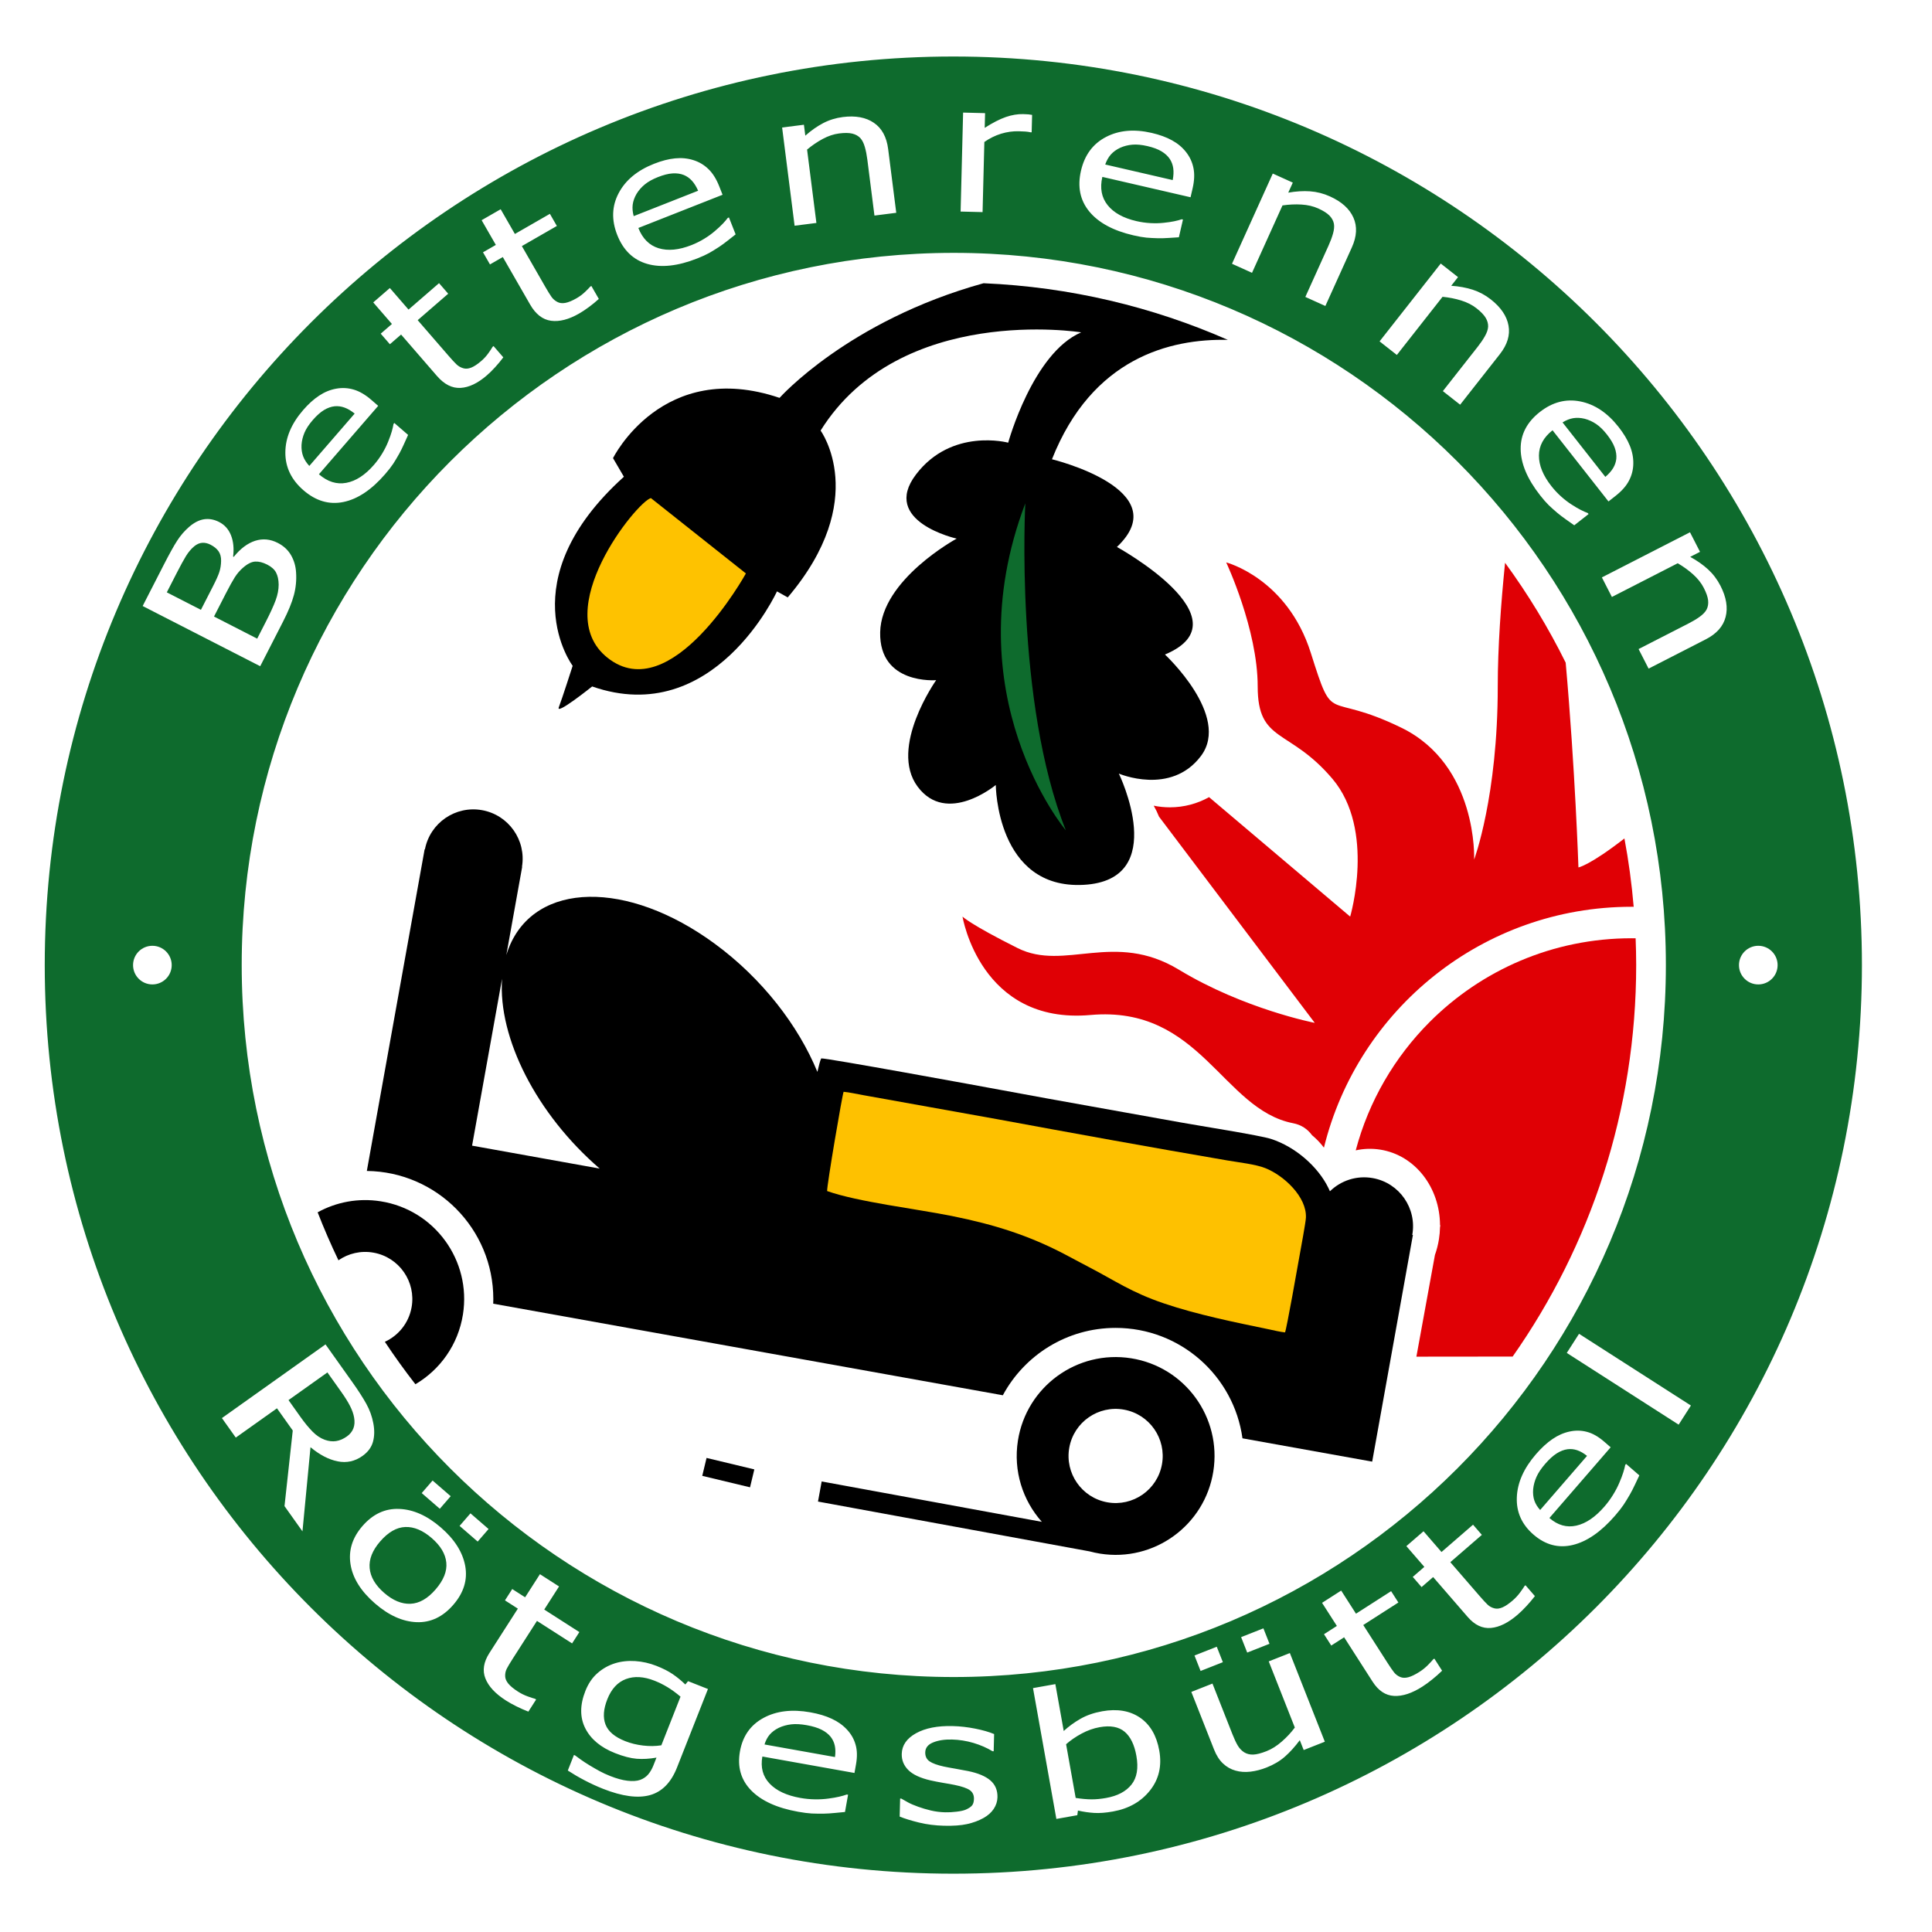
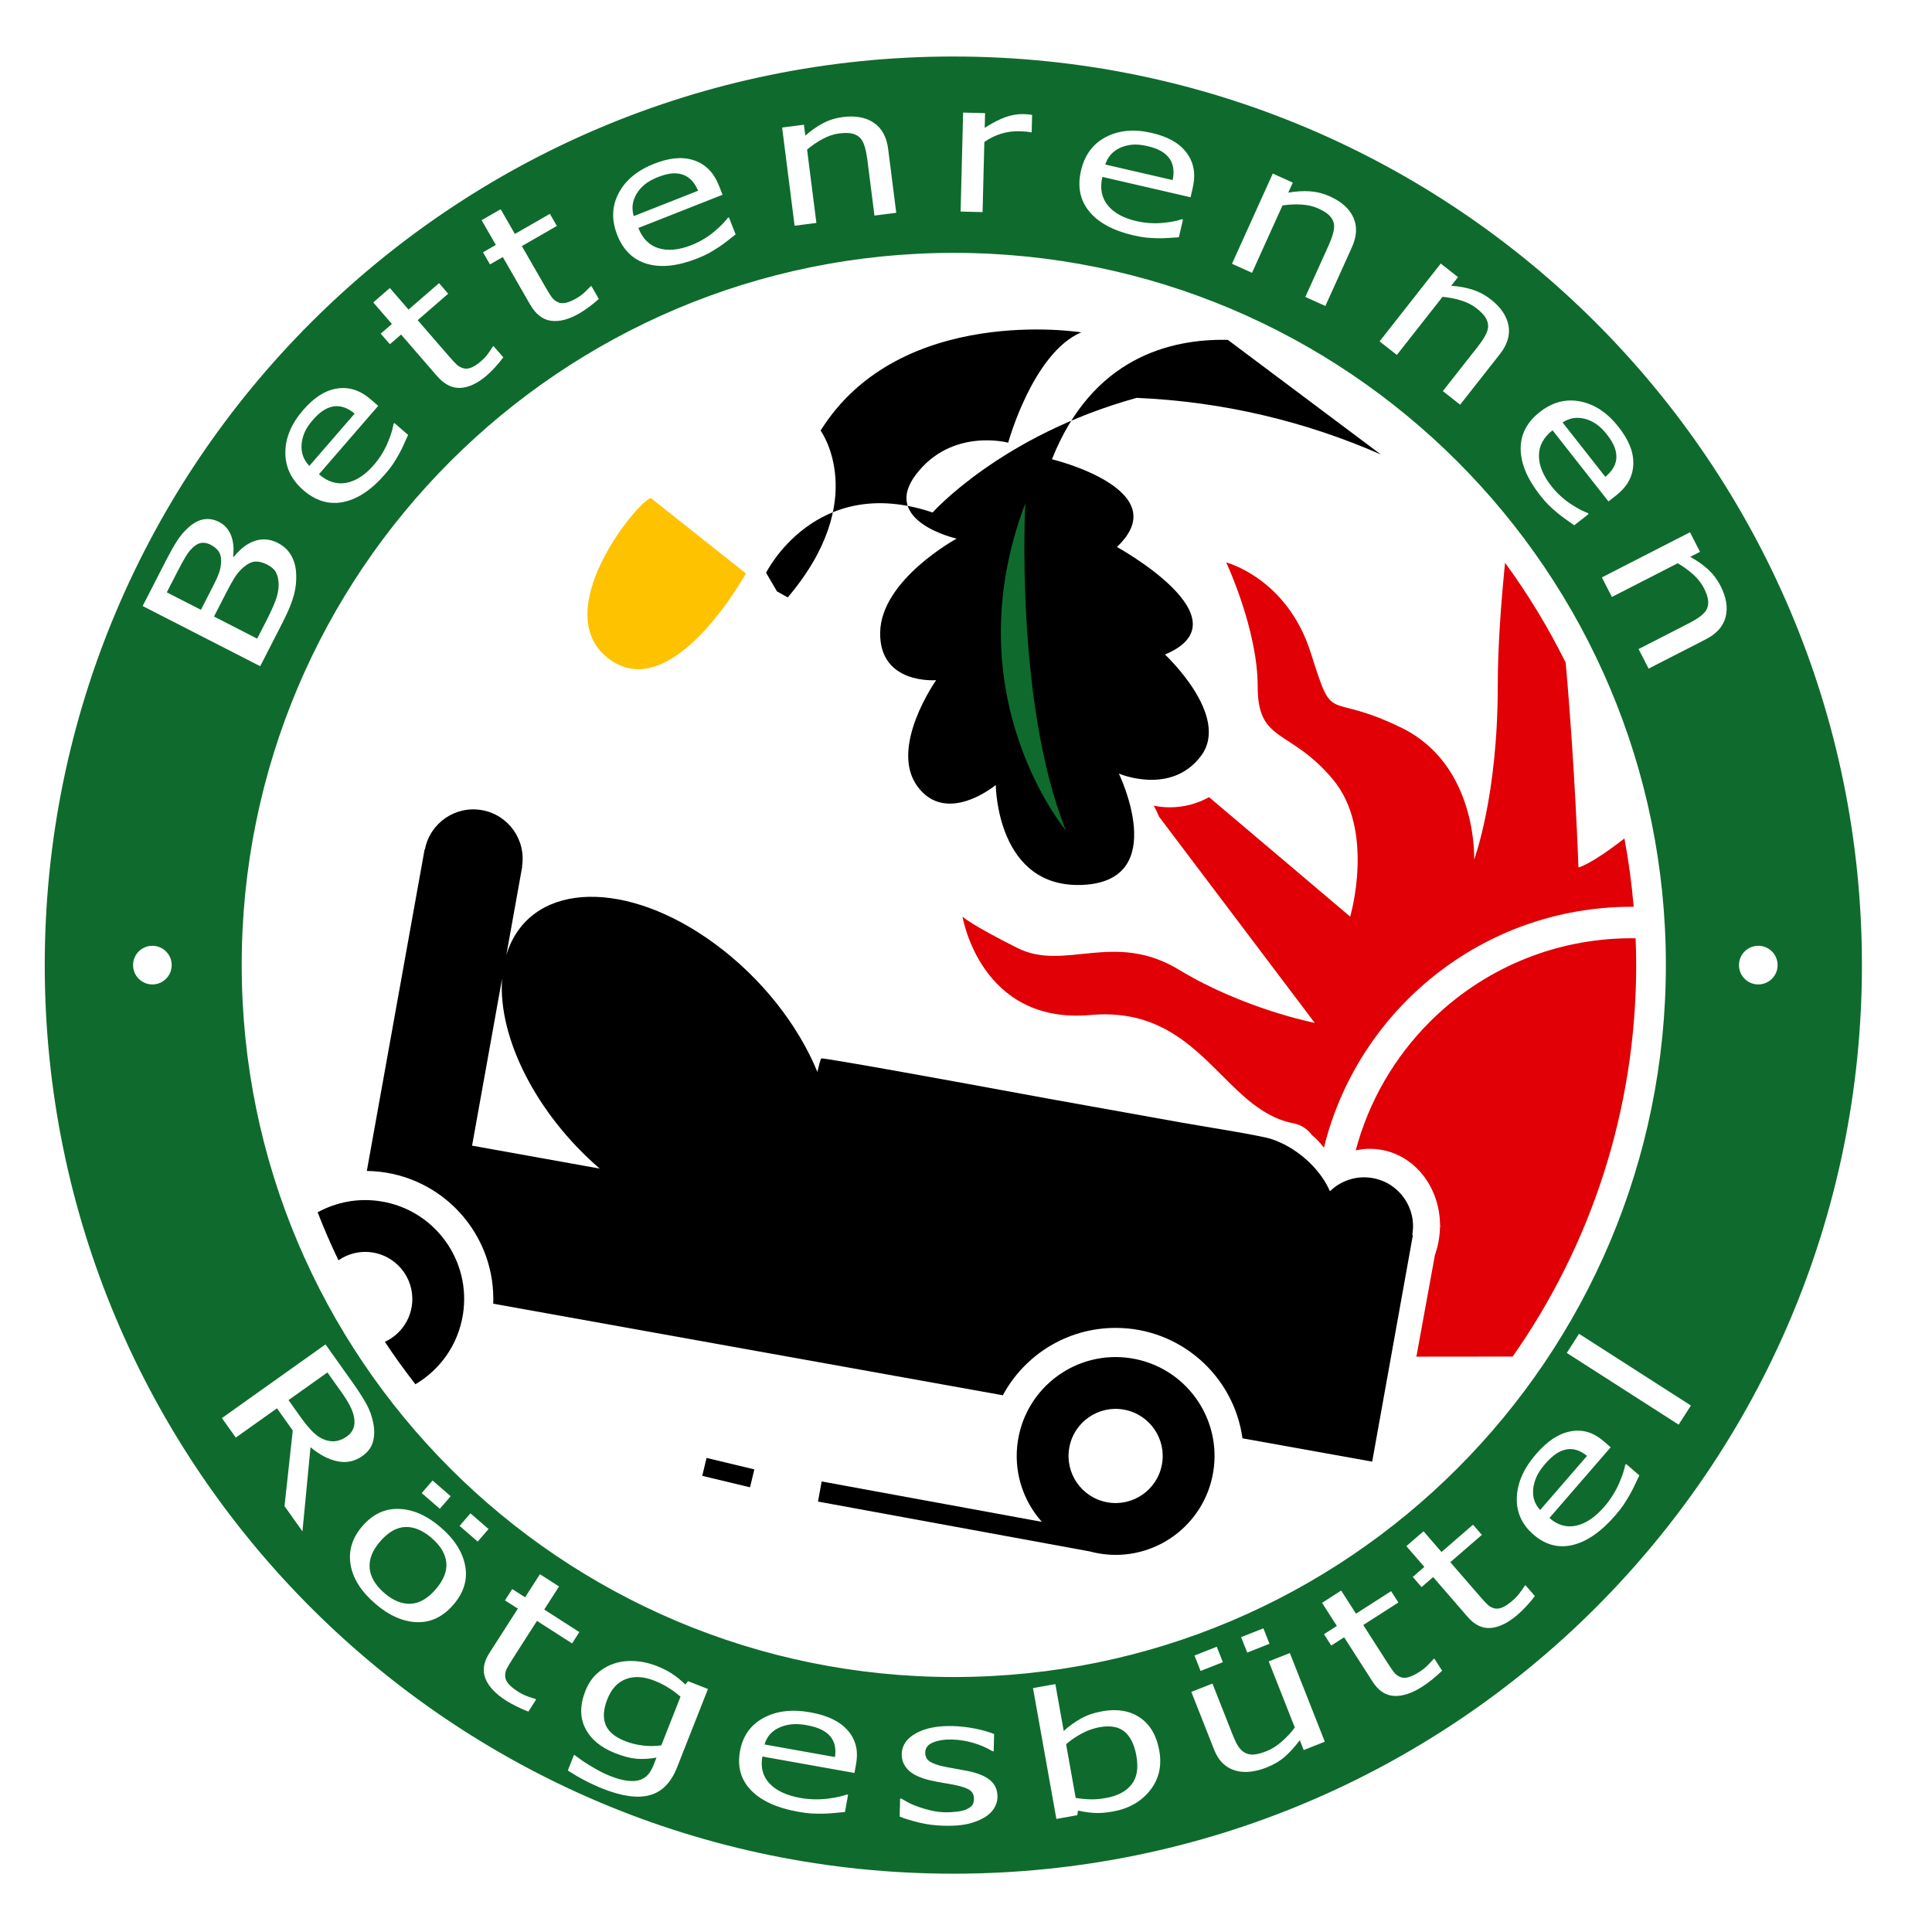
<svg xmlns="http://www.w3.org/2000/svg" xml:space="preserve" width="100mm" height="100mm" version="1.1" style="shape-rendering:geometricPrecision; text-rendering:geometricPrecision; image-rendering:optimizeQuality; fill-rule:evenodd; clip-rule:evenodd" viewBox="0 0 10000 10000">
  <defs>
    <style type="text/css">
   
    .fil6 {fill:black}
    .fil5 {fill:black}
    .fil0 {fill:#0E6B2D}
    .fil7 {fill:#FEC100}
    .fil2 {fill:black;fill-rule:nonzero}
    .fil4 {fill:#0E6B2D;fill-rule:nonzero}
    .fil1 {fill:#E00005;fill-rule:nonzero}
    .fil3 {fill:#FEC200;fill-rule:nonzero}
   
  </style>
  </defs>
  <g id="Pure-vector">
    <path class="fil0" d="M4936.79 1308.81c2035.56,0 3685.74,1650.18 3685.74,3685.74 0,2035.56 -1650.18,3685.74 -3685.74,3685.74 -2035.56,0 -3685.74,-1650.18 -3685.74,-3685.74 0,-2035.56 1650.18,-3685.74 3685.74,-3685.74zm-3499 1501.29c30.26,15.5 53.19,36.75 68.64,63.65 15.45,26.89 24.24,56.86 26.1,89.99 2.58,39.29 -1.11,78.14 -11.29,116.23 -10.13,38.34 -29.09,84.65 -56.9,138.94l-117.51 229.43 -608.41 -311.62 108.68 -212.19c29.21,-57.05 52.5,-99.06 69.99,-125.99 17.34,-27 38.04,-50.89 62.08,-71.69 26.36,-22.61 52.42,-35.66 78.25,-39.33 25.6,-3.57 51.29,1.26 76.81,14.33 28.59,14.65 49.05,37.62 61.5,69.01 12.35,31.56 15.98,68.15 10.86,109.75l3.34 1.71c34.1,-42.5 70.98,-70.15 110.36,-83.09 39.41,-12.68 78.6,-9.06 117.5,10.87zm-348.36 9.11c-14.5,-7.43 -28.88,-10.63 -42.77,-9.64 -14.03,0.92 -27.65,6.9 -41.26,18 -15.99,13.33 -30.31,30.31 -42.79,50.55 -12.35,20.3 -28.02,48.85 -47.08,86.07l-52.14 101.8 176.58 90.44 61.72 -120.49c17.09,-33.38 28.34,-58.42 33.75,-75.55 5.49,-16.87 8.54,-35.92 9,-56.75 0.46,-20.13 -3.95,-36.99 -13.16,-50.26 -9.22,-13.29 -23.15,-24.59 -41.85,-34.17zm294.22 103.47c-22.73,-11.65 -43.58,-17.01 -62.78,-15.95 -19.2,1.04 -40.59,11.85 -64.11,32.68 -15.48,13.37 -29.19,29.5 -41.29,48.3 -11.95,18.89 -27.3,46.44 -46,82.95l-61.72 120.49 223.44 114.45 44.16 -86.21c23.77,-46.4 40.88,-83.94 51.39,-112.36 10.5,-28.42 15.64,-55.64 15.62,-81.36 -0.37,-25.42 -4.95,-46.06 -13.53,-62.26 -8.62,-16.21 -23.7,-29.73 -45.18,-40.73zm609.88 -468.68c-70.43,81.3 -142.62,129.46 -216.32,144.41 -73.7,14.94 -142.51,-5.41 -206.47,-60.83 -63.02,-54.58 -94.22,-119.78 -93.76,-195.72 0.33,-75.77 31.1,-148.88 92.09,-219.29 27.53,-31.77 55.24,-56.82 83.28,-75.07 28.04,-18.5 57.43,-30.4 88.02,-35.8 30.73,-5.55 60.88,-3.96 90.67,4.94 29.83,8.66 60.19,26.51 91.1,53.29l35.42 30.68 -306.8 354.18c44.89,38.88 92.2,53.68 141.78,44.3 49.72,-9.28 97.45,-40.45 143.18,-93.25 16.33,-18.84 30.86,-38.97 43.32,-59.81 12.58,-20.98 22.48,-41.04 30.08,-60.09 8.15,-20.19 14.53,-37.84 18.74,-52.75 4.33,-15.05 7.27,-28.03 8.97,-38.83l4.32 -4.99 71.19 61.67c-5.81,12.69 -12.82,28.43 -21.26,47.28 -8.45,18.85 -16.52,35.32 -24.27,49.31 -11.14,19.81 -21.52,37.27 -31.35,52.46 -9.95,15.09 -23.98,33.2 -41.93,53.91zm-157.77 -313.32c-18.06,-14.56 -35.66,-24.89 -52.51,-31.04 -16.86,-6.14 -33.85,-8.32 -50.43,-6.88 -18.37,1.81 -37.03,8.28 -55.75,19.6 -18.71,11.31 -38.07,28.62 -58.31,51.99 -19.82,22.89 -34.09,44.62 -42.77,65.18 -8.69,20.56 -13.91,41.66 -15.29,63.36 -1.01,21.76 1.88,41.15 8.26,58.68 6.52,17.37 17.33,34.1 32.05,50.12l234.75 -271.01zm683.98 -197.64c-46.88,40.61 -92.19,62.25 -135.9,64.67 -43.62,2.52 -84.4,-18.13 -122.16,-61.72l-185.71 -214.39 -57.95 50.19 -47.4 -54.72 57.95 -50.19 -96.66 -111.58 85.97 -74.47 96.66 111.58 157.93 -136.81 47.4 54.72 -157.93 136.81 159.45 184.07c17.02,19.66 30.63,34.42 40.69,44.15 10.18,9.85 22.22,16.83 36.29,20.81 12.11,3.6 25.88,2.47 40.88,-3.48 15.18,-6.1 32.5,-17.58 52.27,-34.71 14.02,-12.14 26.14,-25.54 36.45,-40.06 10.31,-14.53 17.56,-25.37 21.47,-32.49l4.99 -4.32 50.69 58.51c-13.13,17.58 -27.13,34.48 -41.99,50.68 -14.92,16.45 -29.36,30.61 -43.39,42.75zm478.07 -320.33c-53.76,30.92 -102.37,43.5 -145.74,37.54 -43.3,-5.85 -79.39,-33.9 -108.14,-83.9l-141.39 -245.89 -66.46 38.21 -36.08 -62.76 66.46 -38.21 -73.58 -127.97 98.59 -56.7 73.59 127.97 181.15 -104.15 36.08 62.76 -181.14 104.16 121.39 211.11c12.96,22.55 23.49,39.64 31.53,51.11 8.1,11.61 18.59,20.76 31.65,27.35 11.2,5.85 24.92,7.36 40.79,4.39 16.07,-3.09 35.25,-11.06 57.93,-24.1 16.07,-9.24 30.53,-20.08 43.42,-32.37 12.9,-12.29 22.08,-21.55 27.28,-27.8l5.72 -3.29 38.58 67.11c-16.23,14.76 -33.2,28.68 -50.87,41.74 -17.79,13.3 -34.67,24.44 -50.76,33.69zm610.45 -284.73c-100.06,39.45 -186.35,48.71 -258.59,27.83 -72.24,-20.88 -123.8,-70.79 -154.84,-149.52 -30.57,-77.56 -28.05,-149.8 7.52,-216.89 35.38,-67.01 96.51,-117.56 183.17,-151.72 39.1,-15.42 75.27,-24.79 108.57,-27.98 33.42,-3.41 64.98,-0.35 94.61,9.03 29.79,9.31 55.77,24.67 78.07,46.37 22.42,21.48 41.07,51.36 56.07,89.41l17.18 43.59 -435.92 171.86c21.77,55.25 56.85,90.27 105.15,104.92 48.36,14.8 105.1,9.27 170.08,-16.35 23.2,-9.14 45.41,-20.25 66.09,-32.95 20.87,-12.78 38.94,-25.97 54.49,-39.34 16.58,-14.12 30.4,-26.81 41.03,-38.08 10.8,-11.33 19.43,-21.47 25.93,-30.26l6.14 -2.42 34.54 87.62c-11.02,8.56 -24.52,19.27 -40.74,32.06 -16.22,12.79 -30.98,23.67 -44.35,32.47 -19.04,12.4 -36.32,23.08 -52.07,31.99 -15.8,8.76 -36.63,18.31 -62.13,28.36zm5.26 -350.76c-9.28,-21.27 -20.09,-38.57 -32.17,-51.83 -12.1,-13.25 -26.16,-23.05 -41.52,-29.45 -17.12,-6.9 -36.66,-9.81 -58.48,-8.44 -21.83,1.36 -47,7.74 -75.77,19.08 -28.16,11.11 -50.86,23.76 -68.07,37.97 -17.24,14.19 -31.64,30.48 -42.91,49.08 -10.96,18.81 -17.38,37.34 -19.85,55.83 -2.26,18.42 -0.42,38.24 5.2,59.26l333.57 -131.5zm1025.45 114.23l-112.85 14.33 -36.8 -289.62c-2.96,-23.32 -7.14,-44.91 -12.78,-64.72 -5.63,-19.82 -13.21,-35.29 -23.13,-46.35 -10.81,-11.58 -24.9,-19.43 -42.04,-23.57 -17.15,-4.14 -39.83,-4.41 -68.23,-0.8 -27.8,3.53 -55.9,12.94 -84.3,28.08 -28.21,15.11 -55.36,33.57 -81.46,55.37l48.26 379.79 -112.83 14.34 -64.59 -508.36 112.83 -14.33 7.18 56.58c30.62,-27.11 61.54,-48.73 92.7,-65.01 31.36,-16.3 65.14,-26.76 101.31,-31.36 66.04,-8.39 119.65,1.55 160.84,29.81 41.37,28.07 66.04,73.43 73.97,135.93l41.92 329.89zm700.88 -416.62l-5.97 -0.15c-8.4,-1.94 -17.43,-3.1 -26.69,-3.81 -9.47,-0.71 -20.79,-1.15 -34.19,-1.49 -30.48,-0.78 -60.89,3.48 -91.42,12.74 -30.33,9.41 -59.14,23.58 -86.63,42.79l-9.19 362.98 -113.7 -2.88 12.96 -512.27 113.7 2.88 -1.92 76.13c42.11,-26.84 78.65,-45.5 109.63,-56.16 30.99,-10.66 61.01,-15.7 90.04,-14.97 11.55,0.29 20.41,0.68 26.16,1.29 5.76,0.62 12.33,1.57 19.51,2.69l-2.29 90.23zm526.99 533.35c-104.8,-24.19 -181.14,-65.45 -228.85,-123.59 -47.69,-58.14 -61.9,-128.47 -42.86,-210.94 18.75,-81.23 61.77,-139.32 129.1,-174.45 67.11,-35.16 146.12,-42.18 236.88,-21.23 40.97,9.46 76.06,22.23 105.32,38.46 29.47,16.14 53.74,36.54 72.82,61.05 19.29,24.56 31.99,51.94 38.07,82.44 6.3,30.41 4.74,65.59 -4.46,105.45l-10.55 45.65 -456.56 -105.39c-13.36,57.86 -4.3,106.6 27.18,146.03 31.48,39.6 81.37,67.19 149.43,82.9 24.28,5.61 48.87,9.04 73.12,10.3 24.43,1.3 46.8,0.66 67.18,-1.54 21.67,-2.25 40.25,-4.86 55.38,-8.13 15.33,-3.22 28.18,-6.68 38.52,-10.24l6.44 1.48 -21.18 91.77c-13.94,0.81 -31.14,1.98 -51.75,3.34 -20.61,1.35 -38.93,1.94 -54.93,1.62 -22.72,-0.57 -43,-1.56 -61.03,-3.14 -18,-1.75 -40.56,-5.67 -67.27,-11.84zm203.08 -286.04c4.4,-22.78 5.29,-43.16 2.85,-60.94 -2.46,-17.77 -8.5,-33.81 -17.52,-47.78 -10.2,-15.39 -24.64,-28.86 -43.41,-40.11 -18.75,-11.23 -43.11,-20.24 -73.23,-27.2 -29.51,-6.81 -55.39,-9.24 -77.62,-7.29 -22.24,1.94 -43.33,7.2 -63.16,16.14 -19.69,9.29 -35.48,20.91 -47.99,34.75 -12.29,13.89 -22.01,31.27 -29.28,51.78l349.36 80.65zm790.16 651.64l-103.65 -46.86 120.27 -266.03c9.7,-21.42 17.43,-42 23,-61.84 5.58,-19.83 7.22,-36.98 4.55,-51.59 -3.15,-15.53 -11.04,-29.59 -23.48,-42.1 -12.44,-12.5 -31.61,-24.61 -57.71,-36.4 -25.54,-11.55 -54.4,-18.23 -86.53,-20.2 -31.93,-1.9 -64.74,-0.39 -98.39,4.53l-157.71 348.84 -103.64 -46.85 211.11 -466.94 103.63 46.86 -23.5 51.97c40.29,-7.07 77.93,-9.31 113.01,-6.86 35.26,2.53 69.52,11.3 102.75,26.32 60.65,27.42 101.12,63.96 121.42,109.59 20.55,45.58 17.82,97.14 -8.13,154.55l-137 303.01zm697.59 510.93l-89.44 -70.29 180.39 -229.54c14.53,-18.49 26.96,-36.63 37.12,-54.55 10.15,-17.93 15.85,-34.18 16.75,-49.01 0.66,-15.83 -3.64,-31.37 -12.72,-46.49 -9.1,-15.11 -24.83,-31.45 -47.34,-49.15 -22.04,-17.31 -48.47,-30.71 -79.19,-40.3 -30.55,-9.48 -62.77,-15.85 -96.62,-19.13l-236.55 301.01 -89.42 -70.28 316.63 -402.91 89.42 70.28 -35.24 44.85c40.8,2.76 77.9,9.59 111.36,20.36 33.64,10.89 64.81,27.6 93.48,50.13 52.33,41.12 82.89,86.28 91.7,135.45 9.05,49.16 -5.93,98.57 -44.86,148.11l-205.47 261.46zm414 469.05c-66.47,-84.57 -100.05,-164.58 -100.74,-239.78 -0.69,-75.2 32.35,-138.89 98.9,-191.19 65.55,-51.51 135.49,-69.78 209.96,-54.91 74.33,14.7 140.28,58.79 197.83,132.03 25.97,33.05 45.3,65.02 57.91,96.01 12.83,31.05 18.93,62.15 18.43,93.22 -0.38,31.22 -7.65,60.51 -22.05,88.09 -14.16,27.63 -37.45,54.05 -69.61,79.33l-36.84 28.95 -289.52 -368.44c-46.7,36.7 -70.2,80.34 -70.41,130.8 -0.32,50.58 21.22,103.36 64.39,158.28 15.4,19.6 32.4,37.7 50.5,53.88 18.22,16.34 36.03,29.86 53.28,40.93 18.29,11.84 34.4,21.46 48.25,28.41 13.95,7.11 26.14,12.47 36.42,16.18l4.08 5.19 -74.06 58.19c-11.36,-8.12 -25.48,-17.98 -42.39,-29.85 -16.9,-11.88 -31.55,-22.91 -43.8,-33.19 -17.34,-14.69 -32.52,-28.18 -45.56,-40.72 -12.93,-12.64 -28.05,-29.86 -44.97,-51.41zm337.56 -95.44c17.73,-14.98 31.2,-30.29 40.44,-45.67 9.23,-15.38 14.59,-31.65 16.33,-48.2 1.71,-18.39 -1.11,-37.93 -8.67,-58.47 -7.56,-20.51 -20.88,-42.8 -39.99,-67.11 -18.69,-23.81 -37.33,-41.93 -55.87,-54.36 -18.54,-12.44 -38.26,-21.57 -59.31,-27.03 -21.17,-5.13 -40.76,-5.97 -59.19,-3.03 -18.29,3.1 -36.75,10.54 -55.27,21.95l221.53 281.92zm223.87 992.43l-51.86 -101.25 259.85 -133.09c20.92,-10.72 39.79,-22 56.51,-34.03 16.73,-12.04 28.69,-24.42 35.72,-37.52 7.21,-14.1 9.8,-30.01 7.87,-47.55 -1.94,-17.53 -9.39,-38.95 -22.44,-64.44 -12.79,-24.94 -31.19,-48.16 -55.09,-69.72 -23.8,-21.38 -50.38,-40.64 -79.77,-57.77l-340.75 174.52 -51.84 -101.23 456.1 -233.61 51.85 101.24 -50.77 26c35.91,19.57 66.74,41.29 92.65,65.06 26,23.95 47.33,52.17 63.95,84.62 30.34,59.24 39.23,113.03 26.66,161.38 -12.32,48.45 -46.6,87.07 -102.67,115.79l-295.97 151.6zm-6967.58 4465.5l-92.94 -130.69 42.7 -391.28 -81.7 -114.9 -213.16 151.59 -71.84 -101.01 536.23 -381.34 138.86 195.26c30.84,43.39 54.93,80.89 72.47,112.57 17.55,31.71 29.55,65.24 36.13,100.28 6.72,34.95 6.15,66.96 -1.78,95.88 -8.06,29 -26.12,53.33 -54.28,73.34 -39.34,27.98 -82.28,37.35 -128.57,27.95 -46.44,-9.32 -93.26,-33.79 -140.49,-73.12l-41.63 435.47zm230.25 -491.45c15.6,-11.1 26.65,-24.71 33.15,-41.09 6.49,-16.39 7.8,-35.35 3.84,-57.08 -3.36,-19.04 -10.55,-39.04 -21.29,-59.87 -10.63,-20.93 -26.07,-45.5 -46.06,-73.61l-70.73 -99.46 -201.36 143.2 62.82 88.34c20.49,28.82 40.74,53.37 60.71,73.91 19.86,20.37 41.3,34.92 63.98,43.11 20.44,7.41 40.02,9.68 58.84,6.76 18.84,-2.95 37.53,-11.01 56.1,-24.21zm550.5 871.66c-54.43,62.82 -117.71,92.62 -190.01,89.88 -72.35,-3 -143.98,-35.12 -214.99,-96.62 -73.23,-63.44 -115.56,-131.05 -126.9,-202.53 -11.5,-71.62 9.05,-137.64 61.51,-198.19 53.92,-62.25 117.38,-91.9 190.5,-88.84 73.06,2.83 144.97,34.98 215.63,96.19 71.01,61.5 112.91,127.94 126.01,199.34 12.84,71.4 -7.63,138.29 -61.75,200.77zm-91.76 -79.48c41.58,-48 60.09,-94.43 55.54,-139.28 -4.53,-44.85 -29.72,-87.01 -75.45,-126.62 -46.04,-39.88 -91.68,-59.07 -136.88,-57.31 -45.19,1.76 -88.51,26.72 -130.07,74.72 -40.31,46.52 -58.44,92.49 -54.32,138.16 4.11,45.67 29.31,88.46 75.35,128.34 45.4,39.32 90.83,58.12 136.22,56.13 45.41,-1.99 88.53,-26.71 129.61,-74.14zm218.02 -247.8l-93.69 -81.16 56.29 -65 93.71 81.16 -56.31 65zm-196.08 -169.85l-93.69 -81.15 56.3 -65 93.7 81.15 -56.31 65zm341.36 991.79c-53.97,-34.6 -89.18,-72.42 -105.38,-113.44 -16.28,-40.9 -9.36,-84.83 20.6,-131.57l147.36 -229.85 -66.7 -42.77 37.61 -58.67 66.7 42.77 76.69 -119.63 98.96 63.44 -76.69 119.63 181.8 116.55 -37.59 58.67 -181.83 -116.55 -126.5 197.35c-13.52,21.08 -23.39,37.68 -29.56,49.67 -6.26,12.12 -9.15,25.32 -8.5,39.7 0.38,12.43 5.81,25.24 16.32,38.07 10.69,12.93 27.22,26.59 49.99,41.19 16.14,10.34 32.87,18.56 50.14,24.78 17.25,6.23 29.99,10.45 38.09,12.43l5.73 3.67 -40.22 62.73c-21.08,-8.14 -41.78,-17.29 -62.08,-27.44 -20.57,-10.14 -38.81,-20.39 -54.94,-30.73zm805.29 232.54l99.27 -251.76c-23.49,-19.97 -46.1,-36.34 -67.74,-49.41 -21.43,-12.99 -43.84,-24.1 -66.63,-33.08 -55.68,-21.96 -104.9,-24.82 -148.15,-8.64 -43.24,16.2 -75.29,51.06 -96.44,104.68 -20.08,50.94 -23.21,94.29 -9.31,130.42 13.73,36.06 47.88,64.93 102.18,86.34 28.34,11.17 59.2,18.8 92.48,22.68 33.21,4.01 64.59,3.41 94.34,-1.23zm-446.63 52.2c6.69,5.08 16.43,12.32 29.32,21.45 13.02,9.36 27.95,19.13 45.1,29.63 18.88,11.34 36.4,21.48 52.61,30.31 16.42,8.9 34.57,17.36 54.79,25.33 33.88,13.37 63.63,21.53 89.71,24.5 26.01,3.12 47.86,1.69 65.37,-4.38 16.86,-6.17 30.67,-15.63 41.57,-28.2 10.75,-12.78 19.92,-28.47 27.27,-47.13l15.77 -40c-36.66,6.46 -70.83,8.39 -102.6,5.92 -31.71,-2.61 -68.88,-12.25 -111.69,-29.12 -74.1,-29.22 -125.46,-72 -154.12,-128.22 -28.45,-56.13 -28.42,-120.66 0.34,-193.63 15.01,-38.03 35.86,-68.89 62.69,-92.2 26.67,-23.53 56.94,-40.46 90.62,-51.02 32.32,-9.96 67.28,-13.85 104.76,-11.39 37.7,2.54 74.27,10.8 110.14,24.94 33.68,13.28 61.9,27.65 84.25,42.95 22.56,15.37 44.16,33.14 64.85,53.29l14.14 -17.28 103.03 40.62 -160.29 406.54c-30.67,77.75 -77.3,125.2 -139.83,142.7 -62.48,17.36 -143.38,6.55 -242.45,-32.52 -31.89,-12.57 -63.66,-27.21 -95.57,-43.84 -31.71,-16.55 -60.88,-33.73 -87.28,-50.95l31.77 -80.56 5.73 2.26zm1154.65 291.72c-109.44,-19.54 -190.65,-56.57 -243.49,-110.9 -52.83,-54.34 -71.96,-121.65 -57.63,-201.84 14.11,-79 54.68,-136.57 121.73,-172.87 66.87,-36.33 147.75,-45.94 242.52,-29.02 42.76,7.64 79.76,18.68 110.89,33.29 31.37,14.49 57.66,33.28 78.88,56.23 21.43,22.97 36.25,48.91 44.46,78.12 8.43,29.09 9.08,63.07 2.16,101.83l-7.94 44.39 -476.77 -85.14c-10.04,56.28 2.39,102.94 37.33,139.83 34.93,37.04 88.06,61.84 159.13,74.54 25.37,4.53 50.9,6.94 75.93,7.28 25.25,0.37 48.22,-1.04 69.07,-3.91 22.15,-2.94 41.11,-6.15 56.49,-9.83 15.57,-3.66 28.59,-7.46 39.01,-11.27l6.69 1.2 -15.93 89.24c-14.28,1.28 -31.9,3.04 -53.04,5.09 -21.13,2.05 -39.96,3.29 -56.46,3.55 -23.41,0.27 -44.35,0.05 -63.03,-0.83 -18.63,-1.03 -42.11,-4 -70,-8.98zm190.75 -283.12c3.09,-22.14 2.71,-41.82 -0.95,-58.87 -3.66,-17.05 -10.9,-32.29 -21.09,-45.45 -11.48,-14.46 -27.21,-26.92 -47.24,-37.09 -20.04,-10.17 -45.69,-17.96 -77.15,-23.58 -30.8,-5.5 -57.6,-6.91 -80.38,-4.24 -22.74,2.68 -44.12,8.51 -63.95,17.84 -19.68,9.67 -35.21,21.45 -47.19,35.25 -11.77,13.83 -20.67,30.94 -26.85,50.99l364.8 65.15zm564.72 355.55c-46.43,-1.17 -89.74,-6.64 -129.97,-16.56 -40.43,-9.92 -73.64,-20.13 -99.98,-30.89l2.35 -93.21 6.17 0.16c9.87,5.83 21.42,12.47 34.65,19.59 13.26,7.28 30.96,14.82 53.13,22.77 19.64,7.14 41.2,13.42 64.92,19.15 23.72,5.57 48.35,8.76 73.89,9.41 18.54,0.47 38.36,-0.54 59.53,-3.18 21.15,-2.48 37.02,-6.01 47.56,-10.56 14.65,-6.42 25.28,-13.4 31.84,-20.93 6.6,-7.53 10.07,-19.06 10.46,-34.44 0.5,-19.75 -6.58,-34.88 -21.22,-45.35 -14.65,-10.34 -41.04,-19.45 -78.78,-27.19 -14.84,-3.1 -34.34,-6.61 -58.53,-10.54 -23.98,-4.07 -46.23,-8.41 -66.57,-13 -52.75,-12.19 -91.06,-30.06 -114.55,-53.44 -23.48,-23.38 -34.91,-51.29 -34.1,-83.71 1.12,-44.33 25.66,-79.92 73.86,-106.78 48.17,-26.7 111.34,-39.14 189.9,-37.15 38.75,0.98 77.62,5.43 116.42,13.21 38.99,7.77 71.58,17.05 97.92,28.13l-2.24 88.97 -6.17 -0.16c-29.38,-17.79 -62.25,-32.05 -98.62,-42.93 -36.38,-10.73 -73.29,-16.64 -110.55,-17.58 -38.32,-0.97 -71.04,3.94 -97.74,14.88 -26.91,10.79 -40.55,27.8 -41.14,51.17 -0.53,20.66 6.97,36.24 22.26,46.89 15.29,10.49 39.99,19.42 74.08,26.92 17.38,3.61 36.68,7.26 58.11,10.82 21.21,3.71 43.69,7.9 67.42,12.57 51.31,10.5 89.67,26.56 115.13,48.33 25.42,21.92 37.68,51.05 36.76,87.54 -0.54,21.11 -7,41.18 -19.19,59.72 -12.39,18.71 -30.06,34.56 -53.39,47.55 -25.28,14 -53.68,24.44 -85.17,31.35 -31.5,6.9 -70.97,9.67 -118.45,8.47zm995.32 -361.74c-10.33,-57.91 -30.76,-99.62 -61.05,-125.01 -30.51,-25.51 -73.44,-33.32 -129,-23.4 -31.67,5.66 -62.6,16.55 -93.01,32.86 -30.4,16.3 -57.4,34.77 -80.75,55.49l49.61 277.84c30.95,4.88 58.22,7.22 81.6,7.34 23.16,0.15 48.49,-2.23 75.53,-7.06 59.34,-10.6 103.05,-33.57 131.52,-69.15 28.49,-35.58 36.93,-85.2 25.55,-148.91zm118.43 -27.42c14.15,79.29 -1.67,148.17 -47.78,206.2 -46.07,58.18 -110.1,94.6 -192.28,109.27 -37.32,6.67 -69.99,9.13 -97.58,7.31 -27.8,-1.78 -55.34,-5.9 -83.31,-12.24l-3.28 24.03 -108.38 19.35 -120.93 -677.15 115.72 -20.67 43.33 242.65c25.83,-23.77 54.73,-44.87 86.74,-63.15 31.8,-18.25 69.48,-31.25 112.47,-38.93 77.78,-13.89 142.92,-2.84 195.62,32.95 52.5,35.98 85.78,92.71 99.66,170.38zm856.86 -45.75l-109.35 43.12 -20.14 -51.08c-25.5,34.05 -51.14,62.48 -77.19,85.24 -25.87,22.68 -57.39,41.44 -94.46,56.05 -28.32,11.17 -56.13,18.41 -83.71,21.66 -27.57,3.25 -53.45,1.45 -77.72,-5.52 -24.21,-6.83 -45.76,-19.09 -64.38,-36.72 -18.83,-17.55 -34.38,-41.9 -46.55,-72.77l-117.42 -297.79 109.37 -43.12 103.08 261.44c9.58,24.27 18.73,44.02 27.68,59.13 8.88,14.99 20.16,26.75 33.63,35.39 13.57,8.27 29.03,12.07 46.43,11.52 17.62,-0.61 40.52,-6.4 69.26,-17.73 26.74,-10.55 52.97,-27.05 78.83,-49.73 26.05,-22.76 48.39,-46.81 67.36,-72.45l-135.01 -342.41 109.36 -43.12 180.93 458.89zm-286.37 -506.83l-115.3 45.47 -31.55 -80 115.31 -45.46 31.54 79.99zm-241.31 95.15l-115.31 45.47 -31.54 -80 115.3 -45.46 31.55 79.99zm1033.1 126.2c-53.97,34.6 -103.04,50.81 -147.07,48.41 -43.97,-2.28 -81,-26.91 -110.97,-73.65l-147.35 -229.85 -66.71 42.76 -37.61 -58.67 66.71 -42.76 -76.69 -119.63 98.96 -63.44 76.69 119.63 181.8 -116.56 37.62 58.67 -181.81 116.55 126.52 197.35c13.51,21.08 24.48,36.99 32.8,47.6 8.4,10.74 19.18,18.88 32.53,24.3 11.45,4.84 25.37,5.24 41.41,1.05 16.2,-4.31 35.52,-13.63 58.29,-28.23 16.14,-10.35 30.6,-22.12 43.44,-35.21 12.87,-13.08 22.03,-22.9 27.2,-29.43l5.73 -3.67 40.21 62.73c-16.19,15.75 -33.15,30.75 -50.86,44.96 -17.79,14.46 -34.71,26.75 -50.84,37.09zm493.1 -372.4c-48.46,41.98 -94.7,65.05 -138.62,68.98 -43.84,4.03 -84.02,-15.03 -120.38,-57l-178.75 -206.37 -59.89 51.88 -45.64 -52.68 59.9 -51.88 -93.03 -107.4 88.85 -76.97 93.04 107.41 163.23 -141.4 45.63 52.68 -163.24 141.39 153.48 177.19c16.39,18.93 29.54,33.1 39.28,42.41 9.87,9.43 21.7,15.93 35.68,19.39 12.03,3.15 25.85,1.56 41.14,-4.89 15.42,-6.59 33.19,-18.58 53.64,-36.29 14.5,-12.56 27.1,-26.28 37.96,-41.08 10.86,-14.78 18.51,-25.81 22.69,-33.01l5.14 -4.46 48.79 56.33c-13.76,17.91 -28.4,35.17 -43.89,51.78 -15.53,16.86 -30.53,31.44 -45.01,43.99zm504.39 -512.86c-72.8,84.03 -146.16,134.87 -219.87,152.46 -73.72,17.59 -141.33,-0.42 -202.92,-53.75 -60.65,-52.54 -89.35,-116.86 -86.23,-193.05 2.99,-76.03 36.13,-150.46 99.15,-223.22 28.45,-32.83 56.86,-58.96 85.34,-78.24 28.5,-19.54 58.09,-32.51 88.66,-39 30.71,-6.65 60.58,-6.12 89.88,1.77 29.31,7.64 58.83,24.47 88.6,50.25l34.08 29.53 -317.09 366.07c43.2,37.43 89.66,50.62 139.23,39.47 49.69,-11.05 98.19,-44.01 145.46,-98.58 16.87,-19.48 32,-40.17 45.1,-61.51 13.25,-21.51 23.78,-41.96 31.98,-61.35 8.81,-20.53 15.76,-38.47 20.46,-53.56 4.83,-15.26 8.22,-28.39 10.28,-39.28l4.46 -5.15 68.52 59.36c-6.2,12.93 -13.71,28.97 -22.76,48.17 -9.06,19.21 -17.62,36.02 -25.84,50.32 -11.74,20.26 -22.64,38.14 -32.96,53.73 -10.42,15.48 -24.98,34.14 -43.53,55.56zm-145.66 -308.76c-17.44,-13.98 -34.55,-23.72 -51.06,-29.3 -16.53,-5.58 -33.32,-7.16 -49.85,-5.13 -18.3,2.46 -37.05,9.6 -56.04,21.62 -18.99,12 -38.81,30.06 -59.72,54.21 -20.5,23.66 -35.42,45.96 -44.78,66.88 -9.34,20.92 -15.27,42.28 -17.4,64.09 -1.76,21.86 0.42,41.23 6.16,58.58 5.84,17.19 15.99,33.59 30.06,49.15l242.63 -280.1zm537.71 -260.63l-63.47 98.97 -579.08 -371.24 63.45 -98.98 579.1 371.25zm348.72 -2379.6c55.23,0 100,44.77 100,100 0,55.23 -44.77,100 -100,100 -55.23,0 -100,-44.77 -100,-100 0,-55.23 44.77,-100 100,-100zm-8312.16 0c55.23,0 100,44.77 100,100 0,55.23 -44.77,100 -100,100 -55.23,0 -100,-44.77 -100,-100 0,-55.23 44.77,-100 100,-100zm4145.73 -4602.89c2597.33,0 4702.84,2105.51 4702.84,4702.84 0,2597.33 -2105.51,4702.84 -4702.84,4702.84 -2597.33,0 -4702.84,-2105.51 -4702.84,-4702.84 0,-2597.33 2105.51,-4702.84 4702.84,-4702.84z" />
    <g id="_1466337064752">
      <path class="fil1" d="M8465.93 4856.57c-6.97,-0.1 -13.95,-0.17 -20.94,-0.17 -408.09,0.08 -776.76,165.2 -1044.3,432.54 -181.46,181.59 -315.82,409.81 -383.45,665.29 40.88,-8.96 83.61,-10.62 126.79,-3.78 181.13,28.69 308.88,196.73 309.48,391.49l1.66 0.3 -1.74 9.53c-0.38,20.65 -2.2,41.58 -5.54,62.66 -4.48,28.26 -11.5,55.42 -20.7,81.25l-95.97 526.39 498.23 -0.52c402.82,-573.77 639.41,-1272.72 639.41,-2027 0,-46.23 -1.17,-92.18 -2.93,-137.98z" />
      <path class="fil1" d="M5644.07 5253.62c570.36,-50.93 682.4,488.89 1049.07,560.19 42.56,8.28 74.61,30.1 98.07,62.14 22.84,18.75 43.43,40.35 61.45,64.26 176.07,-715.81 822.13,-1246.7 1592.33,-1246.78l10.96 0.04c-10.11,-119.7 -26.17,-237.69 -47.92,-353.7 -180.43,140.35 -238.03,149.96 -238.03,149.96 0,0 -17.02,-510.36 -66.01,-1059.82 -89.95,-181.76 -195.1,-354.62 -313.76,-517.02 -21.33,210.66 -37.83,438.54 -37.83,639.8 0,570.37 -122.22,896.29 -122.22,896.29 0,0 20.37,-488.88 -376.85,-682.4 -397.23,-193.52 -346.3,0 -468.53,-387.04 -122.22,-387.04 -437.95,-468.51 -437.95,-468.51 0,0 162.96,346.29 162.96,641.66 0,295.38 162.96,213.89 387.04,478.71 224.06,264.81 91.66,712.96 91.66,712.96l-730.37 -618.35c-60.22,33.58 -129.32,52.68 -202.82,52.68 -28.65,0 -56.64,-2.92 -83.69,-8.45 10.47,18.12 19.66,37.08 27.47,56.77l806.07 1067.35c0,0 -366.66,-71.3 -702.77,-275 -336.11,-203.71 -590.75,10.18 -835.18,-112.04 -244.45,-122.23 -285.2,-162.96 -285.2,-162.96 0,0 91.68,560.19 662.05,509.26zm9.36 -1639.57l-325.11 -275.25 304.24 402.86c0.65,-44.5 7.92,-87.36 20.87,-127.61z" />
    </g>
    <g id="_1466337064032">
-       <path class="fil2" d="M6355.28 1759.14c-300.22,-6.73 -703.09,94.42 -910.31,618 0,0 649.86,157.06 336.19,453.95 0,0 682.02,374.88 248.64,556.72 0,0 342.11,317.76 186.46,524.92 -155.67,207.16 -425.07,91.37 -425.07,91.37 0,0 268.57,551.96 -182.89,575.84 -451.49,23.88 -454.14,-516.87 -454.14,-516.87 0,0 -253.7,211.22 -404.47,8.62 -150.82,-202.62 95.91,-551.23 95.91,-551.23 0,0 -295.28,25.1 -289.86,-247.86 5.41,-273.01 395.91,-484.73 395.91,-484.73 0,0 -395.64,-88.27 -210.59,-331.82 185.02,-243.56 477.35,-164.75 477.35,-164.75 0,0 127.07,-463.73 377.81,-571.07 0,0 -936.94,-150.69 -1348.79,508.37 0,0 260.5,355.92 -170.05,863.51l-55.79 -31.15c0,0 -325.58,712.56 -956.59,492.11 0,0 -189.69,151.95 -172.64,107.92 17.02,-44.02 71.72,-214.84 71.72,-214.84 0,0 -330.89,-440.46 265.24,-978.5l-56.29 -96.34c0,0 255.6,-517.12 861.99,-311.93 0,0 354.67,-399.26 1055.8,-593.36 448.19,19.27 874.71,121.99 1264.46,293.12z" />
+       <path class="fil2" d="M6355.28 1759.14c-300.22,-6.73 -703.09,94.42 -910.31,618 0,0 649.86,157.06 336.19,453.95 0,0 682.02,374.88 248.64,556.72 0,0 342.11,317.76 186.46,524.92 -155.67,207.16 -425.07,91.37 -425.07,91.37 0,0 268.57,551.96 -182.89,575.84 -451.49,23.88 -454.14,-516.87 -454.14,-516.87 0,0 -253.7,211.22 -404.47,8.62 -150.82,-202.62 95.91,-551.23 95.91,-551.23 0,0 -295.28,25.1 -289.86,-247.86 5.41,-273.01 395.91,-484.73 395.91,-484.73 0,0 -395.64,-88.27 -210.59,-331.82 185.02,-243.56 477.35,-164.75 477.35,-164.75 0,0 127.07,-463.73 377.81,-571.07 0,0 -936.94,-150.69 -1348.79,508.37 0,0 260.5,355.92 -170.05,863.51l-55.79 -31.15l-56.29 -96.34c0,0 255.6,-517.12 861.99,-311.93 0,0 354.67,-399.26 1055.8,-593.36 448.19,19.27 874.71,121.99 1264.46,293.12z" />
      <path class="fil3" d="M3369 2578.07l491.78 390.06c0,0 -386.21,700.41 -717.04,435.84 -303.41,-242.61 151.86,-806.58 225.26,-825.9z" />
      <path class="fil4" d="M5516.88 4298.08c0,0 -587.35,-698.32 -209.92,-1692.64 0,0 -55.11,1030.32 209.92,1692.64z" />
    </g>
    <g id="_1466337063072">
      <path class="fil5" d="M5854.54 7030.44c279.25,44.23 469.77,306.46 425.54,585.71 -44.23,279.24 -306.46,469.77 -585.71,425.53 -18.68,-2.96 -36.94,-6.92 -54.78,-11.77l-1405.7 -257.85 19.1 -104.1 1139.6 209.04c-98.7,-110.68 -148.77,-263.12 -123.76,-421.02 44.23,-279.25 306.46,-469.77 585.71,-425.54zm-36.99 265.78c-132.46,-23.8 -259.13,64.28 -282.94,196.74 -23.8,132.46 64.29,259.13 196.75,282.93 132.46,23.8 259.13,-64.28 282.93,-196.74 23.8,-132.46 -64.28,-259.13 -196.74,-282.93z" />
      <path class="fil5" d="M1970.62 6217.98c279.25,44.23 469.77,306.46 425.54,585.71 -24.89,157.17 -118.85,286.23 -246.03,361.15 -55.44,-71.09 -108.13,-144.41 -158.12,-219.69 70.01,-32.15 123.7,-96.88 138.36,-178.46 23.8,-132.46 -64.28,-259.13 -196.74,-282.93 -66.06,-11.87 -130.67,4.09 -181.81,39.5 -38.99,-81.1 -74.86,-163.97 -107.71,-248.36 96.08,-52.87 209.81,-75.4 326.51,-56.92z" />
      <polygon id="Rechteck_x0020_" class="fil6" points="3657.13,7546.22 3904.41,7605.58 3882.15,7698.31 3634.87,7638.95 " />
      <path class="fil6" d="M4250.39 5478.37c-5.2,10.91 -11.93,35.72 -19.59,69.75 -98.47,-239.75 -285.7,-482.98 -530.62,-662.97 -452.15,-332.27 -929.54,-323.15 -1066.3,20.36 -4.91,12.34 -9.27,24.96 -13.17,37.81l82.08 -456.79 -1 -0.18c22.83,-137.49 -69.02,-268.22 -206.63,-292.95 -137.61,-24.73 -269.23,65.84 -295.7,202.69l-1.55 -0.28 -259.35 1443.35 -39.83 221.68c362.31,4.4 654.67,299.41 654.67,662.76 0,8.15 -0.2,16.25 -0.49,24.33l2637.74 473.96c111.96,-207.61 331.39,-348.7 583.8,-348.7 335.11,0 612.1,248.7 656.58,571.58l671.36 120.63 108.02 -601.14 102.75 -571.87 -3.27 -0.59c24.73,-137.61 -66.78,-269.21 -204.39,-293.94 -83.73,-15.04 -165.22,12.95 -221.78,68.17 -2.55,-5.8 -5.29,-11.71 -8.23,-17.73 -51.94,-106.45 -166.91,-211.21 -296.95,-253.31 -57.25,-18.54 -377.09,-68.95 -465.22,-84.96 -311.38,-56.58 -621.96,-110.39 -932.66,-168.37 -91.05,-17 -915.54,-168.08 -930.27,-163.29zm-1146.46 570.19l-660.49 -118.68 155.17 -863.59c-21.2,306.46 177.99,699.81 505.32,982.27z" />
-       <path class="fil7" d="M4281.3 6164.94c159.83,56.39 458.25,91.5 644.56,128.83 223.93,44.86 399.3,101.58 580.36,195.74 43.27,22.5 84.76,45.42 126.32,66.95 140.94,73.03 221.42,132.2 392.44,190.09 170.98,57.88 363.07,96.83 542.61,133.99 24.88,5.15 58.74,13.55 83.67,15.96 7.5,-14.41 66.85,-348.97 74.45,-392.84 6.5,-37.59 32.44,-174.62 33.69,-200.73 5.16,-107.84 -114.14,-218.88 -210.95,-257.05 -49.92,-19.69 -136.21,-29.21 -194.25,-39.15 -395.38,-67.69 -799.46,-141.12 -1192.93,-213.83l-694.71 -124.68c-30.29,-5.3 -70.21,-14.47 -100.03,-17.11 -5.71,8.69 -88.04,490.54 -85.23,513.83z" />
    </g>
  </g>
</svg>